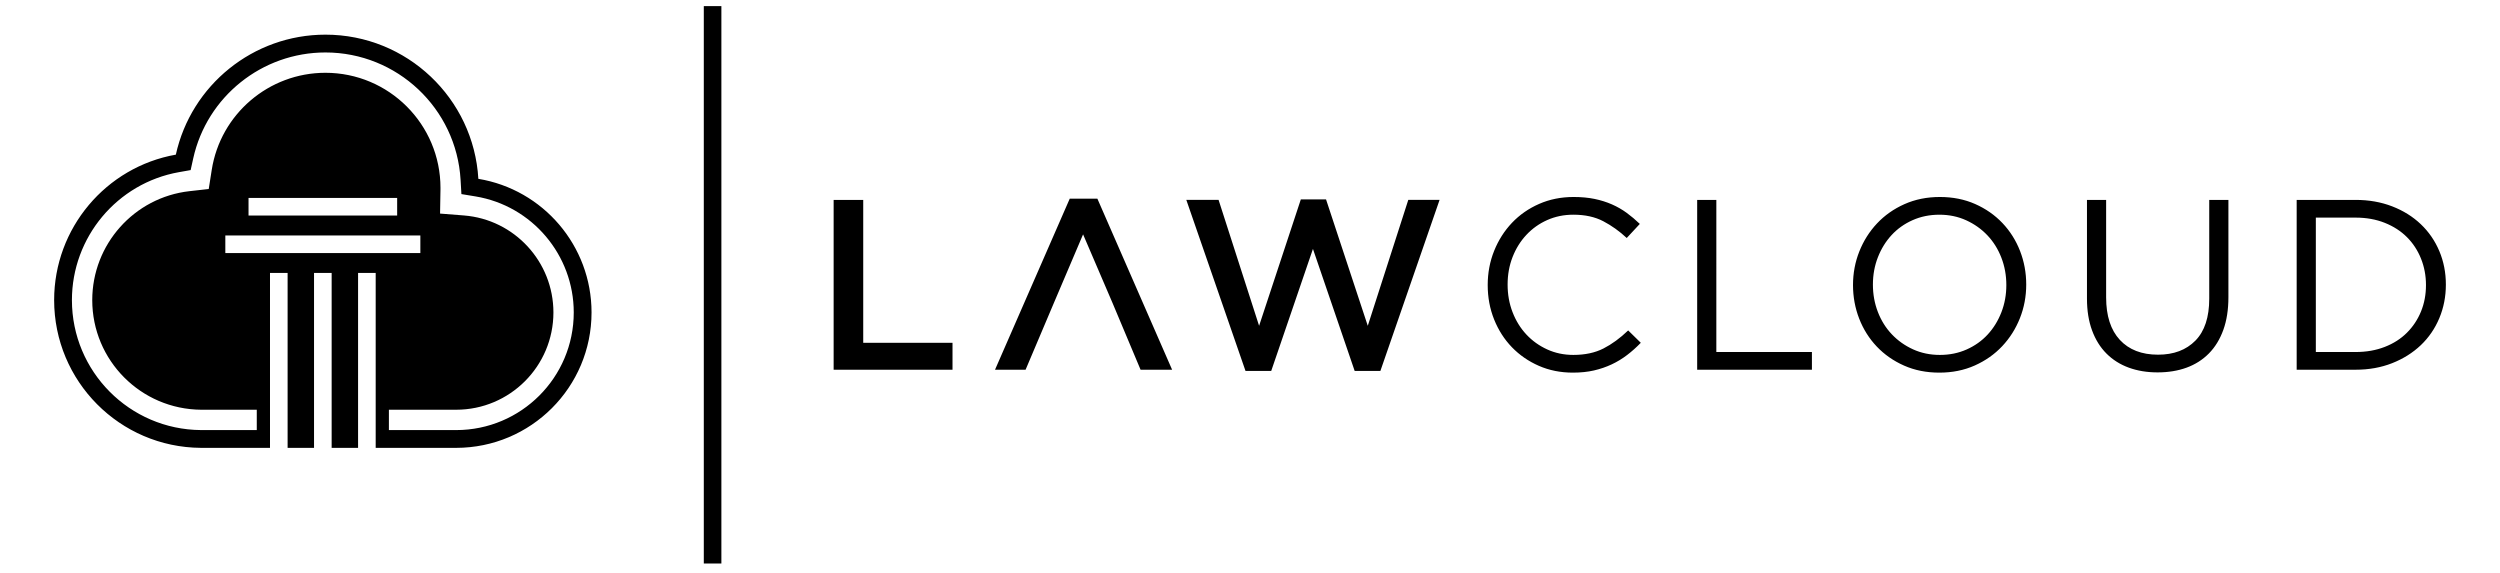
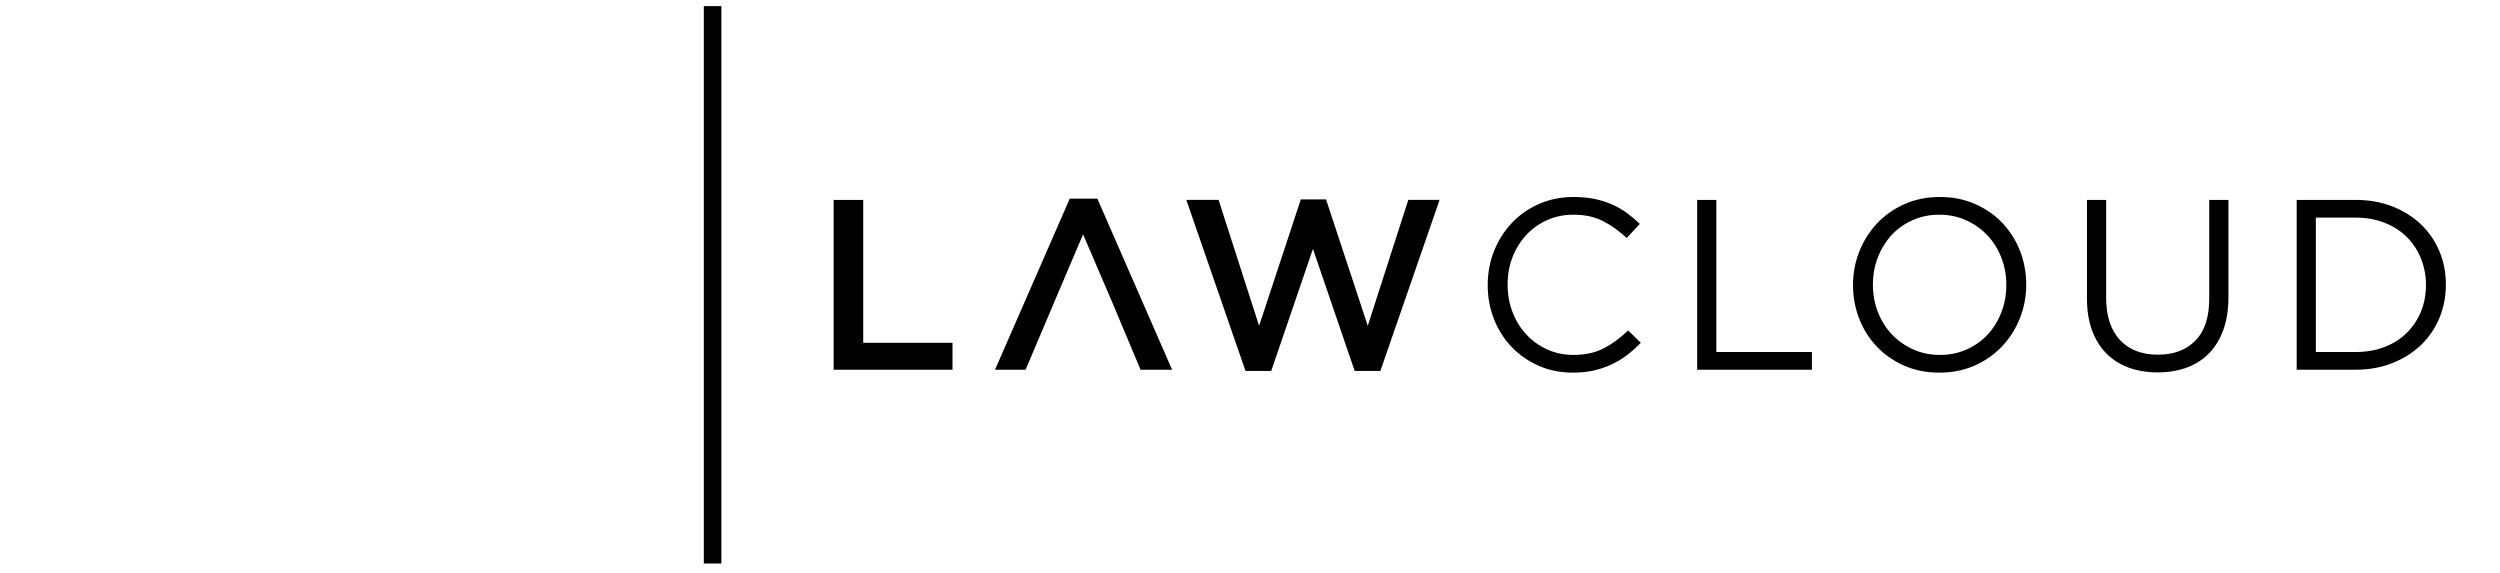
<svg xmlns="http://www.w3.org/2000/svg" version="1.1" id="Layer_1" x="0px" y="0px" width="960px" height="220px" viewBox="0 0 960 220" enable-background="new 0 0 960 220" xml:space="preserve">
  <path fill-rule="evenodd" clip-rule="evenodd" d="M320.116,141.973h45.648v-10.34h-34.285v-54.87h-11.363V141.973L320.116,141.973z   M939.213,109.275c0-4.596-0.838-8.882-2.516-12.856c-1.677-3.976-4.053-7.421-7.124-10.34c-3.076-2.921-6.739-5.202-10.995-6.846  c-4.254-1.647-8.926-2.471-14.021-2.471h-22.636v65.21h22.636c5.095,0,9.767-0.835,14.021-2.512  c4.256-1.678,7.919-3.979,10.995-6.895c3.071-2.922,5.447-6.383,7.124-10.389C938.375,118.172,939.213,113.872,939.213,109.275  L939.213,109.275z M931.575,109.462c0,3.663-0.64,7.049-1.911,10.153c-1.272,3.104-3.072,5.822-5.401,8.15  c-2.328,2.33-5.173,4.148-8.527,5.449c-3.354,1.307-7.08,1.959-11.178,1.959h-15.276v-51.61h15.276  c4.098,0,7.824,0.667,11.178,2.001c3.354,1.335,6.199,3.168,8.527,5.496c2.329,2.329,4.129,5.079,5.401,8.248  C930.936,102.474,931.575,105.858,931.575,109.462L931.575,109.462z M855.711,76.763h-7.363v37.917  c0,7.142-1.768,12.51-5.309,16.114s-8.322,5.404-14.347,5.404c-6.271,0-11.166-1.896-14.675-5.683  c-3.506-3.787-5.262-9.224-5.262-16.305V76.763h-7.359v37.917c0,4.594,0.652,8.662,1.959,12.204c1.303,3.536,3.148,6.505,5.54,8.894  c2.392,2.392,5.249,4.192,8.571,5.404c3.322,1.211,7.002,1.816,11.039,1.816c4.098,0,7.812-0.605,11.131-1.816  c3.322-1.212,6.18-3.029,8.572-5.449c2.392-2.424,4.236-5.436,5.543-9.036c1.304-3.601,1.959-7.793,1.959-12.574V76.763  L855.711,76.763z M778.07,109.275c0-4.535-0.791-8.834-2.373-12.902c-1.585-4.069-3.837-7.64-6.755-10.713  c-2.92-3.076-6.413-5.513-10.479-7.315c-4.068-1.8-8.588-2.701-13.555-2.701c-4.968,0-9.502,0.918-13.603,2.748  c-4.097,1.832-7.606,4.302-10.526,7.407c-2.917,3.107-5.187,6.693-6.801,10.759c-1.615,4.068-2.422,8.369-2.422,12.903  c0,4.533,0.793,8.834,2.375,12.902c1.586,4.069,3.836,7.639,6.752,10.714c2.922,3.072,6.414,5.513,10.483,7.312  c4.069,1.804,8.583,2.701,13.555,2.701c4.968,0,9.501-0.917,13.599-2.748c4.101-1.832,7.609-4.301,10.527-7.408  c2.92-3.104,5.189-6.691,6.803-10.758C777.264,118.108,778.07,113.809,778.07,109.275L778.07,109.275z M770.434,109.462  c0,3.724-0.637,7.22-1.911,10.479c-1.272,3.262-3.025,6.104-5.263,8.524c-2.236,2.423-4.924,4.331-8.059,5.727  c-3.139,1.401-6.564,2.097-10.293,2.097c-3.727,0-7.16-0.711-10.296-2.141c-3.136-1.428-5.851-3.354-8.151-5.777  c-2.297-2.421-4.084-5.275-5.355-8.57c-1.273-3.29-1.908-6.799-1.908-10.525c0-3.726,0.635-7.221,1.908-10.481  c1.271-3.259,3.027-6.104,5.265-8.524c2.233-2.422,4.92-4.33,8.06-5.727c3.135-1.397,6.565-2.098,10.292-2.098  c3.725,0,7.157,0.713,10.292,2.142c3.136,1.429,5.854,3.354,8.15,5.778c2.298,2.422,4.086,5.278,5.358,8.57  C769.797,102.226,770.434,105.736,770.434,109.462L770.434,109.462z M651.714,141.973h44.063v-6.799h-36.703V76.763h-7.36V141.973  L651.714,141.973z M630.065,131.633l-4.844-4.749c-3.107,2.979-6.271,5.292-9.503,6.938c-3.229,1.645-7.08,2.467-11.551,2.467  c-3.602,0-6.939-0.695-10.015-2.097c-3.071-1.396-5.745-3.304-8.011-5.727c-2.266-2.421-4.038-5.278-5.311-8.572  c-1.274-3.29-1.907-6.828-1.907-10.618c0-3.789,0.633-7.311,1.907-10.575c1.272-3.26,3.045-6.102,5.311-8.522  c2.266-2.422,4.939-4.317,8.011-5.683c3.075-1.367,6.413-2.05,10.015-2.05c4.471,0,8.305,0.838,11.504,2.515  c3.199,1.677,6.196,3.818,8.992,6.43l5.027-5.404c-1.613-1.553-3.29-2.966-5.027-4.24c-1.74-1.272-3.635-2.358-5.683-3.26  c-2.05-0.899-4.271-1.6-6.663-2.096c-2.393-0.497-5.075-0.746-8.059-0.746c-4.781,0-9.191,0.886-13.226,2.655  c-4.038,1.772-7.515,4.192-10.437,7.267c-2.916,3.075-5.197,6.662-6.846,10.761c-1.646,4.099-2.469,8.478-2.469,13.136  c0,4.721,0.822,9.128,2.469,13.229c1.648,4.098,3.93,7.653,6.846,10.666c2.922,3.012,6.367,5.388,10.342,7.128  c3.977,1.737,8.321,2.606,13.041,2.606c2.984,0,5.684-0.281,8.107-0.838c2.424-0.561,4.686-1.338,6.799-2.329  c2.113-0.993,4.082-2.188,5.913-3.588C626.633,134.941,628.389,133.373,630.065,131.633L630.065,131.633z M483.493,125.111  l-15.559-48.349h-12.389l22.73,65.678h9.875l16.022-46.859l16.022,46.859h9.875l22.73-65.678h-12.017l-15.555,48.349l-16.025-48.534  h-9.686L483.493,125.111L483.493,125.111z M421.396,76.299h-10.62l-28.691,65.674h11.737c9.999-23.465,11.038-26.221,22.079-51.979  c11.48,26.562,11.418,26.607,22.079,51.979h12.11L421.396,76.299z" />
  <rect x="270.259" y="2.349" fill-rule="evenodd" clip-rule="evenodd" width="6.752" height="214.036" />
-   <path fill-rule="evenodd" clip-rule="evenodd" d="M103.678,157.338v-52.526h6.764v67.165h10.146v-67.165h6.765v67.168H137.5v-67.168  h6.763v52.526v7.809v6.834h5.074h25.814c28.741-0.025,52.001-23.307,52.001-52.005c0-25.606-18.626-47.208-43.466-51.302  c-1.792-30.872-27.405-55.365-58.725-55.365c-27.711,0-51.544,19.352-57.44,46.074c-26.839,4.768-46.733,28.239-46.733,55.859  c0,31.172,25.167,56.52,56.339,56.734h0.161h21.316h5.074v-6.83V157.338L103.678,157.338z M149.337,157.338h25.845  c20.622-0.016,37.332-16.738,37.332-37.362c0-19.46-14.981-35.715-34.381-37.242l-9.147-0.72l0.155-9.174l0.005-0.704  c0-24.401-19.783-44.185-44.185-44.185c-21.717,0-40.288,15.834-43.65,37.273l-1.155,7.354l-7.396,0.831  c-21.245,2.391-37.333,20.446-37.333,41.833c0,23.129,18.67,41.938,41.861,42.096h21.316v7.809H77.288h-0.116  c-27.418-0.19-49.554-22.487-49.554-49.904c0-24.127,17.339-44.912,41.097-49.133l4.493-0.797l0.984-4.458  c5.245-23.761,26.437-40.712,50.769-40.712c27.505,0,50.31,21.473,51.905,48.928l0.315,5.457l5.393,0.889  c21.754,3.585,37.748,22.515,37.748,44.561c0,24.948-20.22,45.171-45.17,45.171h-25.814V157.338L149.337,157.338z M161.416,97.173  h-74.89V90.41h74.89V97.173L161.416,97.173z M152.507,82.77H95.436v-6.765h57.072V82.77z" />
</svg>